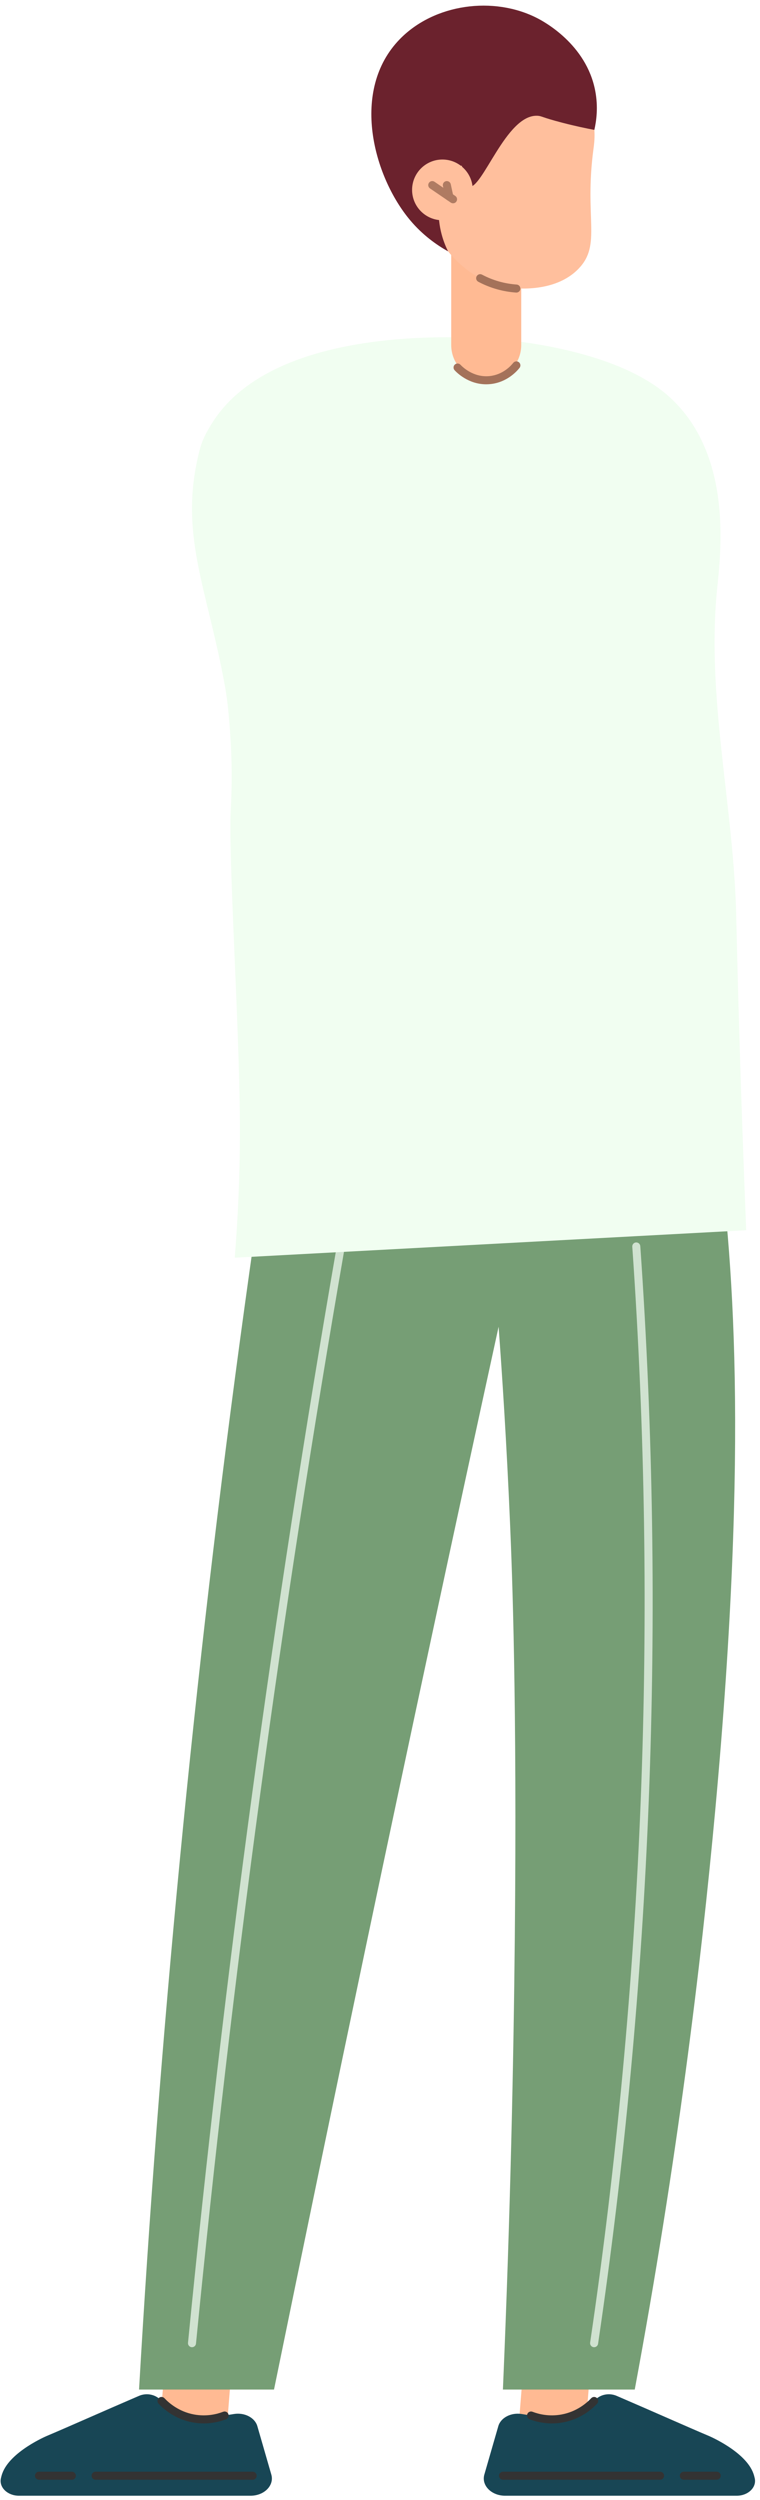
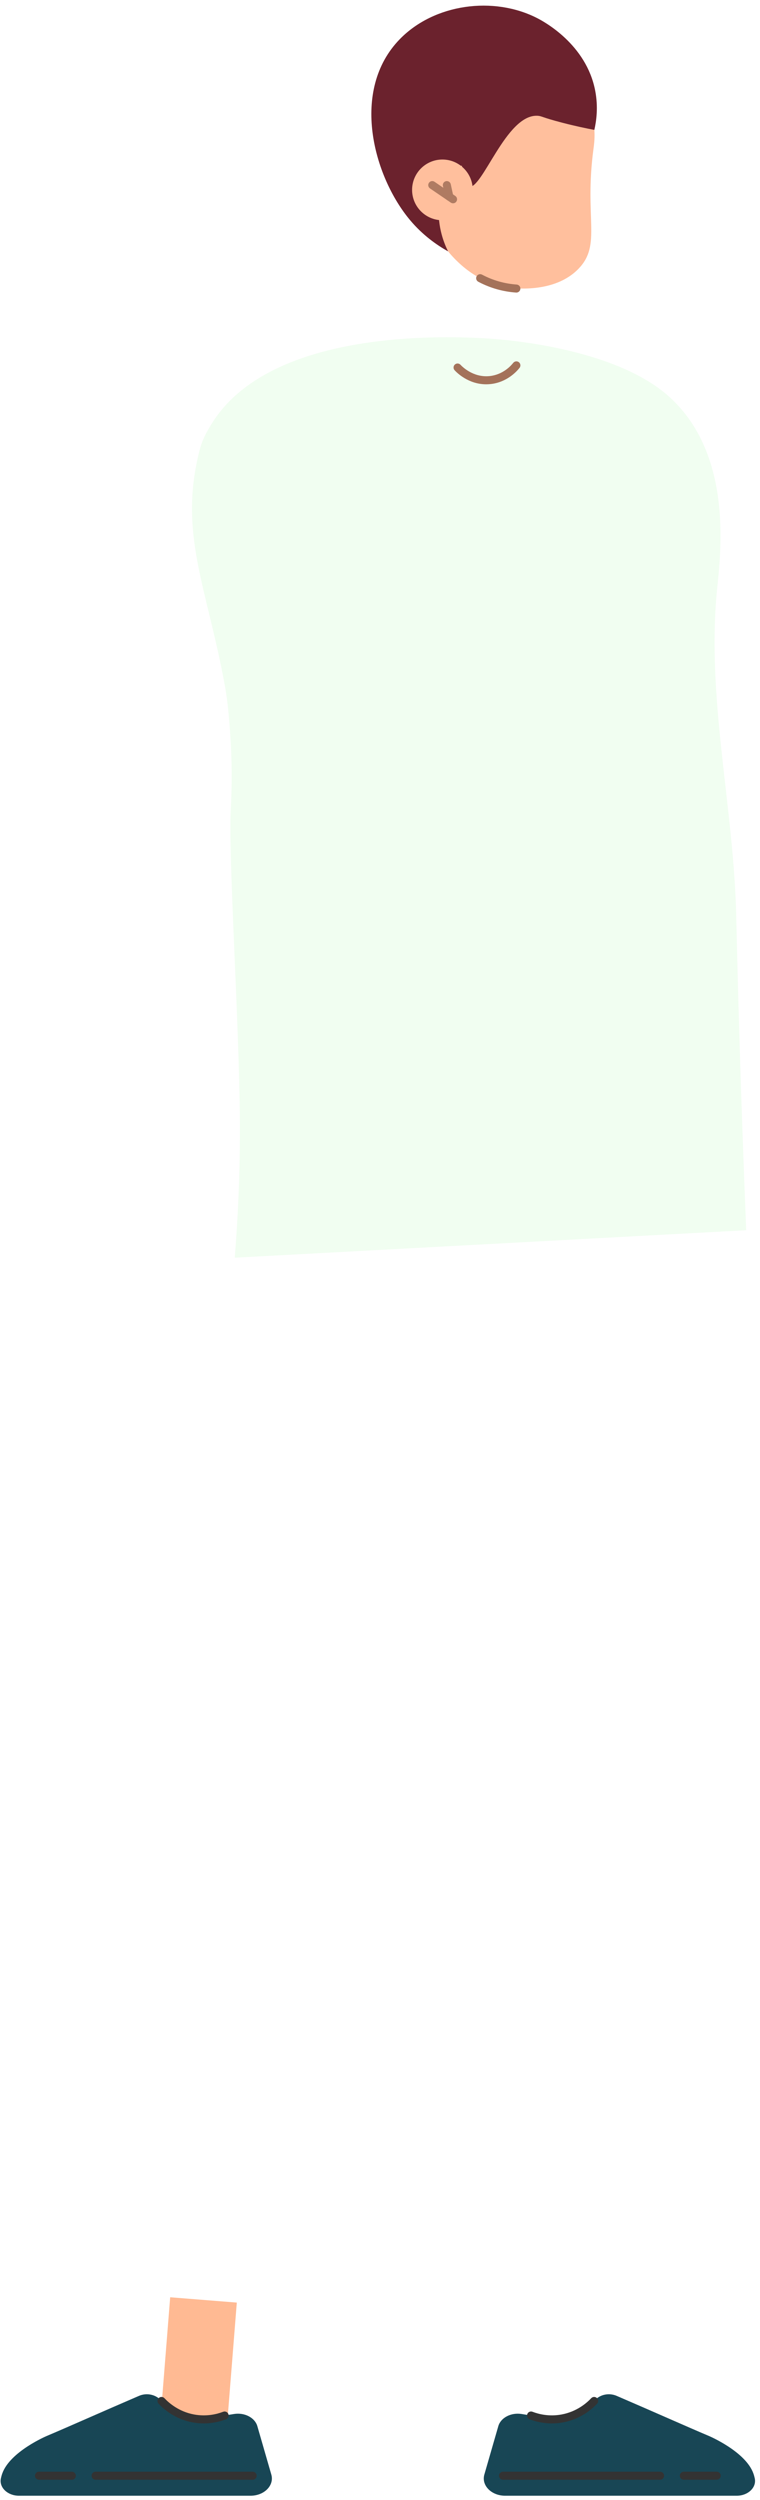
<svg xmlns="http://www.w3.org/2000/svg" width="133" height="437" viewBox="0 0 133 437" fill="none">
-   <path d="M104.224 402.443L92.563 401.513L90.795 423.687L102.455 424.617L104.224 402.443Z" fill="#FFBA93" />
  <path d="M87.205 424.074L84.759 432.54C84.213 434.43 85.99 436.238 88.394 436.238H128.929C130.91 436.238 132.414 434.802 132.089 433.225C132.03 432.941 131.951 432.651 131.845 432.354C130.479 428.511 124.081 425.802 124.081 425.802C119.942 424.051 114.527 421.625 107.917 418.783C106.548 418.194 104.937 418.539 103.974 419.675C103.252 420.525 102.216 421.442 100.782 422.07C98.856 422.914 97.108 422.846 96.246 422.753L91.288 421.953C89.441 421.654 87.633 422.594 87.205 424.074Z" fill="#184655" />
  <path d="M115.513 433.445H88.025C87.637 433.445 87.322 433.131 87.322 432.742C87.322 432.352 87.637 432.038 88.025 432.038H115.513C115.901 432.038 116.216 432.353 116.216 432.742C116.216 433.13 115.902 433.445 115.513 433.445Z" fill="#333333" />
  <path d="M125.422 433.445H119.669C119.28 433.445 118.965 433.131 118.965 432.742C118.965 432.352 119.28 432.038 119.669 432.038H125.422C125.81 432.038 126.125 432.353 126.125 432.742C126.125 433.13 125.81 433.445 125.422 433.445Z" fill="#333333" />
  <path d="M96.584 423.6C94.975 423.6 93.626 423.237 92.681 422.874C92.318 422.736 92.136 422.33 92.275 421.966C92.414 421.603 92.822 421.423 93.184 421.561C94.321 421.996 96.124 422.432 98.265 422.039C100.916 421.552 102.659 420.047 103.461 419.193C103.728 418.909 104.173 418.896 104.455 419.162C104.739 419.428 104.752 419.873 104.486 420.156C103.565 421.136 101.565 422.864 98.519 423.422C97.842 423.547 97.194 423.6 96.584 423.6Z" fill="#333333" />
  <path d="M28.013 423.722L39.673 424.652L41.442 402.478L29.781 401.548L28.013 423.722Z" fill="#FFBA93" />
  <path d="M45.035 424.074L47.482 432.54C48.028 434.43 46.251 436.238 43.847 436.238H3.312C1.33 436.238 -0.174 434.801 0.152 433.224C0.211 432.941 0.29 432.65 0.395 432.354C1.762 428.511 8.16 425.802 8.16 425.802C12.298 424.051 17.714 421.625 24.324 418.782C25.693 418.194 27.304 418.538 28.267 419.675C28.988 420.525 30.024 421.441 31.459 422.07C33.385 422.914 35.133 422.846 35.995 422.753L40.953 421.952C42.8 421.653 44.607 422.593 45.035 424.074Z" fill="#184655" />
  <path d="M44.214 433.445H16.727C16.339 433.445 16.024 433.131 16.024 432.742C16.024 432.352 16.339 432.038 16.727 432.038H44.214C44.603 432.038 44.918 432.353 44.918 432.742C44.918 433.13 44.603 433.445 44.214 433.445Z" fill="#333333" />
  <path d="M12.572 433.445H6.819C6.431 433.445 6.116 433.131 6.116 432.742C6.116 432.352 6.431 432.038 6.819 432.038H12.572C12.96 432.038 13.276 432.353 13.276 432.742C13.276 433.13 12.961 433.445 12.572 433.445Z" fill="#333333" />
  <path d="M35.656 423.599C35.047 423.599 34.399 423.547 33.722 423.423C30.676 422.865 28.675 421.137 27.754 420.157C27.488 419.874 27.502 419.428 27.785 419.162C28.068 418.896 28.514 418.909 28.779 419.193C29.582 420.047 31.325 421.553 33.975 422.04C36.118 422.431 37.921 421.996 39.058 421.561C39.419 421.423 39.827 421.603 39.966 421.967C40.105 422.329 39.923 422.736 39.56 422.875C38.614 423.236 37.266 423.599 35.656 423.599Z" fill="#333333" />
-   <path d="M88.009 417.681C89.339 386.492 89.882 359.827 90.088 338.908C90.498 297.341 89.62 274.754 89.269 266.527C88.656 252.138 87.868 240.2 87.256 231.905C79.34 268.15 71.562 304.429 63.922 340.744C58.529 366.378 53.207 392.024 47.953 417.68H24.332C27.836 356.967 33.793 293.739 42.815 228.303C44.951 212.812 47.217 197.502 49.602 182.374C73.869 181.485 98.137 180.597 122.404 179.708C123.189 183.971 124.268 190.212 125.316 197.775C128.248 218.931 131.131 251.713 125.158 316.509C122.677 343.435 118.5 377.809 111.081 417.68C103.391 417.681 95.7 417.681 88.009 417.681Z" fill="#769E75" />
-   <path d="M103.97 410.278C103.936 410.278 103.901 410.276 103.866 410.271C103.482 410.214 103.216 409.857 103.273 409.472C107.902 378.184 110.88 346.298 112.126 314.695C113.392 282.562 112.895 250.002 110.65 217.92C110.623 217.532 110.915 217.196 111.302 217.168C111.691 217.156 112.026 217.433 112.053 217.821C114.302 249.954 114.8 282.565 113.531 314.75C112.283 346.402 109.3 378.341 104.664 409.678C104.613 410.027 104.313 410.278 103.97 410.278Z" fill="#D0E2D0" />
-   <path d="M33.6 410.278C33.577 410.278 33.554 410.277 33.531 410.275C33.144 410.237 32.861 409.893 32.9 409.507C36.032 377.615 39.807 345.344 44.12 313.586C48.424 281.89 53.382 249.836 58.855 218.318C58.922 217.935 59.288 217.682 59.668 217.745C60.051 217.811 60.307 218.176 60.241 218.558C54.77 250.06 49.815 282.096 45.513 313.775C41.202 345.515 37.43 377.77 34.299 409.643C34.264 410.007 33.958 410.278 33.6 410.278Z" fill="#D0E2D0" />
  <path d="M41.077 219.841C41.904 209.596 42.012 201.299 41.974 195.82C41.85 178.311 39.943 149.842 40.387 141.435C40.407 141.063 40.503 139.328 40.533 136.974C40.56 134.786 40.527 132.005 40.319 128.791C40.093 125.312 39.816 122.444 39.393 120.093C36.273 102.73 31.143 93.262 34.952 78.604C35.397 76.893 36.041 75.69 37.05 74.055C46.356 59.002 72.508 58.65 82.569 59.027C84.112 59.085 85.216 59.149 85.841 59.195C88.635 59.4 107.268 60.82 116.813 69.082C117.238 69.45 117.897 70.051 118.682 70.902C128.097 81.112 126.097 96.987 125.497 102.938C123.585 121.903 128.403 140.968 128.839 160.025C129.122 172.446 129.631 191.37 130.585 215.039C100.748 216.639 70.913 218.24 41.077 219.841Z" fill="#F1FEF1" />
-   <path d="M85.09 66.44C81.706 66.44 78.963 63.697 78.963 60.313V43.547C78.963 43.27 79.188 43.046 79.465 43.046H90.715C90.992 43.046 91.216 43.271 91.216 43.547V60.313C91.216 63.697 88.473 66.44 85.09 66.44Z" fill="#FFBA93" />
  <path d="M103.858 26.035C102.228 38.177 105.3 42.732 101.278 46.94C96.99 51.427 89.567 50.362 88.84 50.247C79.301 48.744 73.876 38.602 72.566 31.107C72.157 28.763 70.591 17.725 77.33 13.134C79.88 11.397 82.887 11.616 88.84 11.967C92.865 12.206 97.822 12.565 101.091 16.036C102.297 17.317 102.924 18.649 103.064 18.956C104.44 21.968 104.02 24.823 103.858 26.035Z" fill="#FFBF9D" />
  <path d="M90.367 51.142C90.35 51.142 90.334 51.141 90.317 51.14C89.193 51.062 88.074 50.869 86.99 50.566C85.85 50.247 84.743 49.803 83.699 49.249C83.356 49.067 83.225 48.641 83.408 48.298C83.59 47.955 84.016 47.823 84.359 48.007C85.314 48.514 86.326 48.919 87.37 49.212C88.36 49.489 89.385 49.665 90.414 49.737C90.801 49.764 91.094 50.1 91.067 50.487C91.042 50.858 90.733 51.142 90.367 51.142Z" fill="#A4725A" />
  <path d="M104.164 15.869C104.71 18.721 104.364 21.163 104.011 22.706C102.688 22.457 100.732 22.056 98.383 21.445C94.727 20.494 94.831 20.277 94.069 20.236C88.52 19.942 84.391 33.316 81.987 32.66C81.495 32.526 80.962 31.773 80.837 28.98C80.462 28.97 80.183 28.946 79.971 28.921C79.499 28.865 79.329 28.855 79.271 28.854C78.332 28.837 75.595 34.657 77.292 40.983C77.653 42.333 78.126 43.365 78.414 43.941C76.425 42.825 73.983 41.116 71.787 38.508C65.359 30.874 61.246 15.794 69.963 6.847C76.004 0.648 86.378 -0.731 94.002 3.166C95.117 3.736 102.604 7.705 104.164 15.869Z" fill="#6B222D" />
  <path d="M77.423 38.498C80.354 38.498 82.73 36.123 82.73 33.191C82.73 30.261 80.354 27.884 77.423 27.884C74.492 27.884 72.116 30.261 72.116 33.191C72.116 36.123 74.492 38.498 77.423 38.498Z" fill="#FFBF9D" />
  <path d="M79.283 35.536C79.146 35.536 79.009 35.496 78.887 35.414L75.248 32.934C74.927 32.716 74.844 32.279 75.063 31.957C75.281 31.635 75.718 31.553 76.04 31.772L79.679 34.252C80 34.471 80.083 34.908 79.864 35.229C79.729 35.429 79.508 35.536 79.283 35.536Z" fill="#AF7B62" />
  <path d="M78.639 35.098C78.316 35.098 78.024 34.873 77.952 34.544L77.51 32.503C77.427 32.123 77.669 31.748 78.048 31.666C78.426 31.584 78.802 31.825 78.885 32.204L79.327 34.246C79.409 34.626 79.169 35 78.789 35.083C78.739 35.093 78.688 35.098 78.639 35.098Z" fill="#AF7B62" />
  <path d="M85.082 67.174C81.974 67.174 79.951 65.148 79.554 64.715C79.292 64.428 79.311 63.984 79.598 63.722C79.885 63.459 80.33 63.478 80.592 63.766C80.804 63.997 82.745 66.02 85.645 65.741C88.013 65.511 89.434 63.916 89.814 63.431C90.053 63.127 90.496 63.072 90.802 63.311C91.107 63.551 91.161 63.993 90.921 64.299C90.455 64.894 88.706 66.858 85.781 67.139C85.542 67.163 85.308 67.174 85.082 67.174Z" fill="#A4725A" />
</svg>